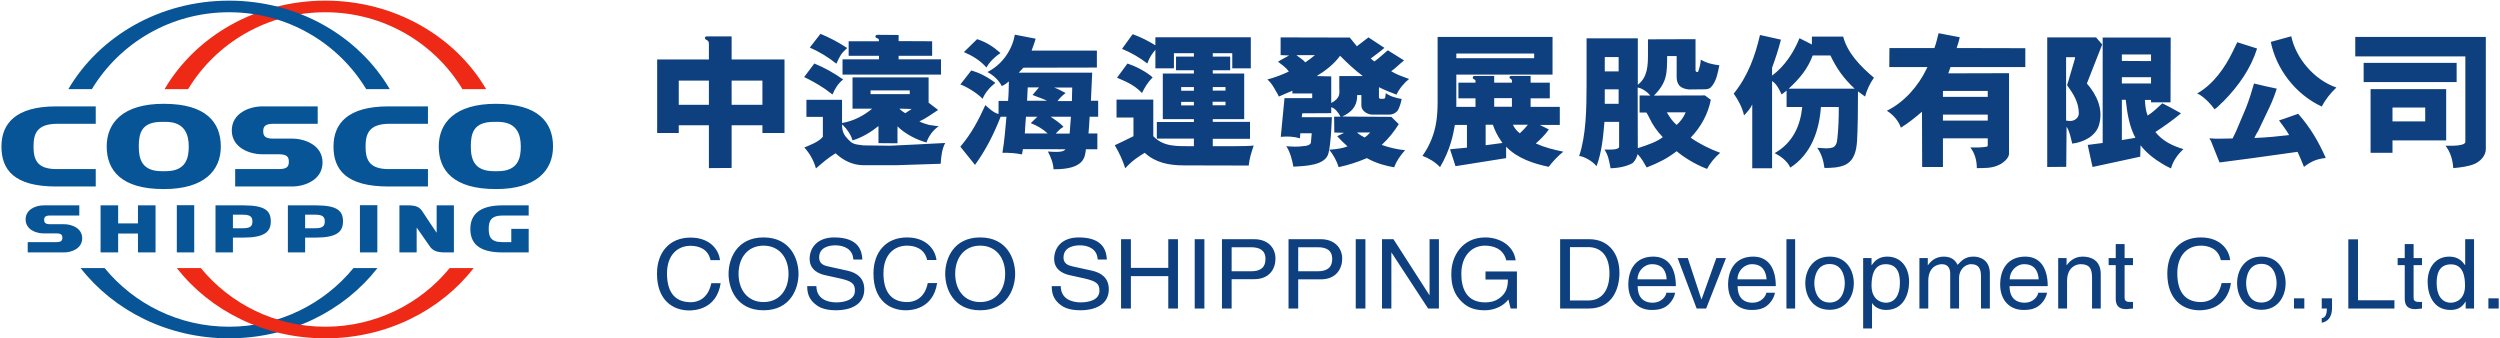
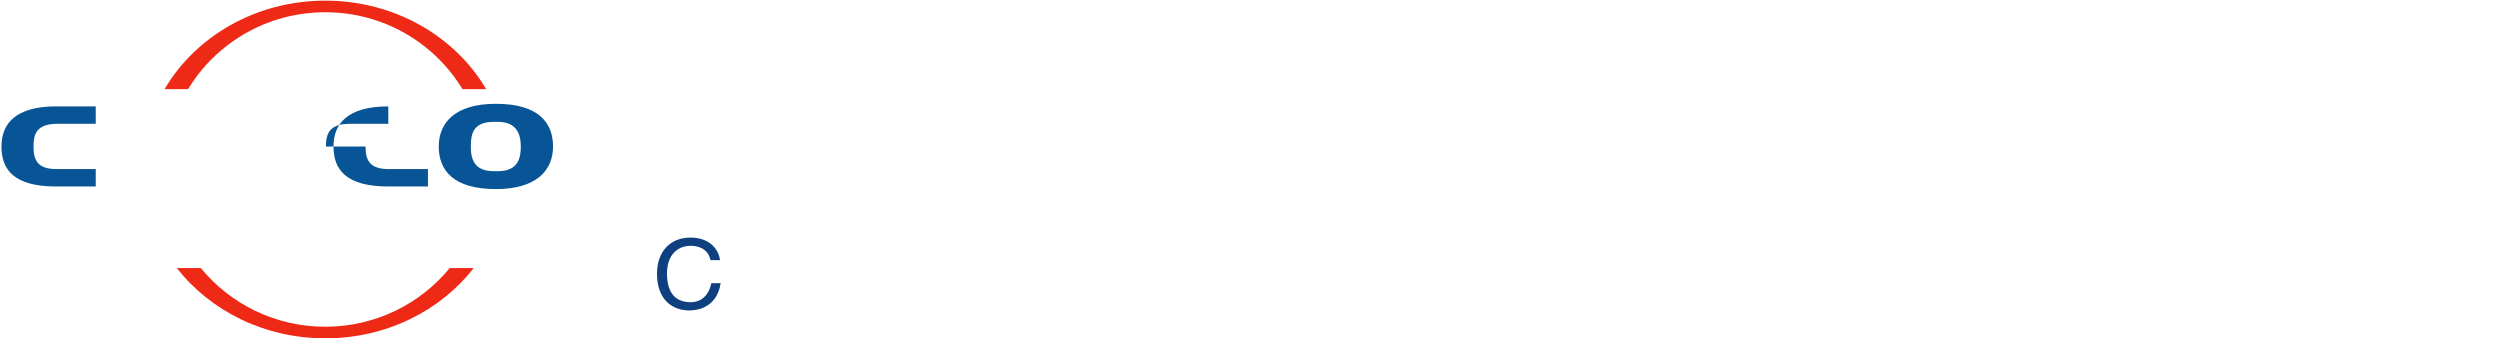
<svg xmlns="http://www.w3.org/2000/svg" version="1.2" viewBox="0 0 1551 210" width="1551" height="210">
  <style>.a{fill:#075596}.b{fill:#ee2915}.c{fill:#0e3f7f}</style>
-   <path fill-rule="evenodd" class="a" d="m226.8 90.9c0 7.9 2 14 14.3 14h24.4v10.8h-24.6c-26.2 0-34-10.5-34-24.8 0-14.3 8.9-24.9 34-24.9h24.6v10.8h-23.8c-12.7 0-14.9 6.1-14.9 14.1zm116.3 0c0 14.9-10.4 26.4-35.4 26.4h-0.1c-26.2 0-35.4-11.5-35.4-26.4 0-15 10.4-26.5 35.4-26.5h0.1c26.2 0 35.4 11.5 35.4 26.5zm-20 0c0-6.9-2-15.3-14.2-15.3h-2.5c-12.8 0-14.3 7.3-14.3 15.3 0 7.9 2.1 15.3 14.3 15.3h2.5c12.8 0 14.2-8.5 14.2-15.3zm-302.3 0c0 7.9 2 14 14.2 14h24.4v10.8h-24.6c-26.2 0-33.9-10.5-33.9-24.8 0-14.3 8.9-24.9 33.9-24.9h24.6v10.8h-23.7c-12.8 0-14.9 6.1-14.9 14.1z" />
-   <path fill-rule="evenodd" class="a" d="m137 90.9c0 14.9-10.3 26.4-35.3 26.4h-0.2c-26.1 0-35.3-11.5-35.3-26.4 0-15 10.3-26.5 35.3-26.5h0.2c26.1 0 35.3 11.5 35.3 26.5zm-19.9 0c0-6.9-2.1-15.3-14.2-15.3h-2.6c-12.7 0-14.2 7.3-14.2 15.3 0 7.9 2 15.3 14.2 15.3h2.6c12.7 0 14.2-8.5 14.2-15.3zm45.6 4.8c-7.8 0-18.9-4-18.9-14.8 0-10.8 11.1-14.9 18.9-14.9h34.4v10.8h-27.5c-5 0-6.3 1.6-6.3 4.6 0 3.1 1.3 4.6 6.3 4.6h11.6c7.9 0 18.9 4 18.9 14.8 0 10.8-11 14.9-18.9 14.9h-35.3v-10.8h27c5.1 0 6.3-1.5 6.3-4.6 0-3-1.2-4.6-6.3-4.6zm-135.6 49.1c-4.7 0-11.2-2.3-11.2-8.7 0-6.3 6.5-8.7 11.2-8.7h22.1v6.3h-18.1c-2.9 0-3.7 0.9-3.7 2.7 0 1.8 0.8 2.7 3.7 2.7h8.7c4.6 0 11.2 2.4 11.2 8.7 0 6.4-6.6 8.8-11.2 8.8h-22.6v-6.4h17.8c2.9 0 3.7-0.9 3.7-2.7 0-1.8-0.8-2.7-3.7-2.7zm254.5-17.4v29.2h-5.4c-5.1 0-7.8-1-9.8-4.1-2.5-3.7-7.9-11.3-7.9-11.3v15.4h-10.7v-29.2h5.4c4.9 0 7.1 1.1 8.8 3.7 2.7 4.2 8.9 13.3 8.9 13.3v-17z" />
-   <path fill-rule="evenodd" class="a" d="m195.9 127.4h-17.3v29.2h10.7v-9.2h6.6c13 0 16.9-3.6 16.9-10 0-6.5-3.3-10-16.9-10zm-0.3 14.2h-6.3v-8.4h6.3c4.4 0 5.9 1.2 5.9 4.2 0 2.9-1.4 4.2-5.9 4.2zm-44.5-14.2h-17.4v29.2h10.8v-9.2h6.6c13 0 16.9-3.6 16.9-10 0-6.5-3.3-10-16.9-10zm-0.4 14.2h-6.2v-8.4h6.2c4.4 0 5.9 1.2 5.9 4.2 0 2.9-1.3 4.2-5.9 4.2zm72.6-14.3v29.3h10.8v-29.3zm-113.6 0v29.3h10.8v-29.3zm-24.1 0.1v11.2h-12.3v-11.2h-10.9v29.2h10.9v-11.7h12.3v11.7h10.9v-29.2zm226.3 6.3h16.1v-6.3h-16.3c-14.7 0-19.9 6.2-19.9 14.6 0 8.4 4.6 14.6 19.9 14.6h16.3v-14.6h-10.8v8.2h-5.7c-7.1 0-8.3-3.5-8.3-8.2 0-4.7 1.2-8.3 8.7-8.3zm-92.6 32.6c-18.2 22.2-46 36.4-77.2 36.4-31.2 0-59-14.2-77.2-36.4h-14.9c20.6 26.4 54.1 43.6 92.1 43.6 37.9 0 71.5-17.2 92.1-43.6z" />
+   <path fill-rule="evenodd" class="a" d="m226.8 90.9c0 7.9 2 14 14.3 14h24.4v10.8h-24.6c-26.2 0-34-10.5-34-24.8 0-14.3 8.9-24.9 34-24.9v10.8h-23.8c-12.7 0-14.9 6.1-14.9 14.1zm116.3 0c0 14.9-10.4 26.4-35.4 26.4h-0.1c-26.2 0-35.4-11.5-35.4-26.4 0-15 10.4-26.5 35.4-26.5h0.1c26.2 0 35.4 11.5 35.4 26.5zm-20 0c0-6.9-2-15.3-14.2-15.3h-2.5c-12.8 0-14.3 7.3-14.3 15.3 0 7.9 2.1 15.3 14.3 15.3h2.5c12.8 0 14.2-8.5 14.2-15.3zm-302.3 0c0 7.9 2 14 14.2 14h24.4v10.8h-24.6c-26.2 0-33.9-10.5-33.9-24.8 0-14.3 8.9-24.9 33.9-24.9h24.6v10.8h-23.7c-12.8 0-14.9 6.1-14.9 14.1z" />
  <path fill-rule="evenodd" class="b" d="m279 166.3c-18.2 22.2-46 36.4-77.2 36.4-31.2 0-59-14.2-77.2-36.4h-14.9c20.6 26.4 54.2 43.6 92.1 43.6 38 0 71.5-17.2 92.1-43.6zm-162.3-111c17.3-28.6 49-47.7 85.1-47.7 36.2 0 67.8 19.1 85.1 47.7h14.7c-19.2-32.7-56.7-54.9-99.8-54.9-43 0-80.5 22.2-99.7 54.9z" />
-   <path class="a" d="m57 55.3c17.3-28.6 48.9-47.7 85.1-47.7 36.2 0 67.8 19.1 85.1 47.7h14.6c-19.2-32.7-56.6-54.9-99.7-54.9-43.1 0-80.5 22.2-99.7 54.9z" />
-   <path fill-rule="evenodd" class="c" d="m439.8 77.7h-18.7v4.8h-13.4v-45.6h32.1v-9.7c0-1.3-0.5-2-1.4-2.4-1.5-0.6-1.4-2.2 0-2.2h15.5v14.3h32.8v45.6h-13.7v-4.8h-19.1v26.5l-14.1 0.1zm-18.7-12.7h18.7v-15h-18.7zm51.9-15h-19.1v15h19.1zm83.8 38.9l-11.8-0.1v-10.6c-4 3.3-10.2 7.2-16.1 8.9-1-3.5-3.1-6.7-6-9.5l-0.5-0.4c0 4.7 1.3 6.6 3.6 9.1 2.8 2.9 3.5 3.2 9.7 3.9l16.6 0.2 16.6-0.8 17.5-0.9c-1.9 3.6-2.5 7.7-2.8 12.9l-27.9 0.9h-19.9c-6.6 0-12.5-2.8-17.4-7.4-4.4 2.6-8.4 6.1-12.2 9.4-1.3-4.8-3.8-9.3-7.2-13 2.8-1.2 9.2-3.5 11.5-6.7v-12.3h-10.2v-10.6h22.1v14.4c7.4-1.2 13.8-4.8 18.7-8.9h-12.2v-19.4h47.2v15.7l5.9 4.5c-3.7 2.4-7.7 5.4-11.6 7.1 1.7 1 4 1.6 6 2.2 2 0.2 4 0.7 6 0.8-3.6 2.4-6.4 6.3-7.6 10.1-6.3-1.7-13.2-5.3-18-10zm7.6-32.8h-24.3v2.3h24.3zm13.9-21.5h-20.8v2.2h26.3v9.5h-61.1v-9.5h22.6v-2.2h-18.8v-9h18.8c0-0.9-0.1-1.3-0.3-1.5-0.5-0.4-1.9-0.5-1.9-1.4 0-0.9 0.7-1.1 1.6-1.1l12.8 0.1v3.8l20.8 0.1zm-69.3-13.6c5.7 2.3 11.3 5.3 16.6 8.8-3.8 3.4-4.4 4.6-6.7 9.7-5-4-10.6-7.4-16.5-10zm56.6 46.6l-7.6-0.2c0.8 1 2.6 2.3 3.7 2.8zm-60.4-28.2c6.2 2.5 12.2 5.9 17.9 9.9-3.2 2.5-5.2 5.9-6.6 9.3-1.9-1.2-3.8-3-6-4.3-3.7-2.4-7.6-4.6-11.6-6.5zm129.7 2.6l-2.9 3.1h45.6l-0.8 17.4h4.5v9.9h-5.3c-0.2 4.3-0.4 6.7-0.7 10.4h5.5v9.8h-7.1c-0.3 2.4-0.5 5.5-3 8-2.5 2.5-7.3 4.5-17.1 4.4-0.1-3.8-1.8-7.8-3.5-11 8.8 0.7 10-0.3 10.9-1.4l-26.4-0.1c-0.2 1.3-0.3 2.3-0.6 3.3-3.7-0.8-7.8-1.1-12.1-1 1.2-7 1.9-15.1 2.5-22.4h-3.6c-4.1 10.5-9.1 20.5-15.9 29.9l-9.1-11.3c6.8-8 11.4-16.7 15.5-25.8 2.3 2.1 5.3 4.9 8.2 5.5v-8.1h5.9c0.4-3.9 0.4-8.1 0.5-12.1-1.3 1-2.3 2-4.4 2.9-1.8-3.6-5.1-6.7-8.9-8.7 9.4-4.8 15.4-13.9 17-23.2l12.9 2.5c-0.6 2.3-1.7 5.1-2.5 7.4h40.5v10.5zm29.5 30.4h-12.6c2.6 1.9 5.7 3.7 8 6.3-1.8 0.9-3.4 2.6-4.8 4.2h8.6zm-14.8-9.9c-2.8-1.4-6.3-2.4-9-3.6l4-4.7h-7l-0.4 8.3zm-6 9.9h-7.1c-0.2 3.4-0.6 7-0.7 10.4h14.2c-3.1-2.9-6.7-4.9-10.5-6.4zm-37.4-48.1c5.7 1.8 10.1 4.7 14.5 8.6-3.4 2.2-6.9 5.6-8.7 9-3.9-4.5-8.9-7.4-14-9.6zm-3.6 19.4c4.2 1.2 9.4 3.5 14.9 7.7-3.5 2.8-6.4 6.2-7.9 9.9-3.7-4-11.2-8.1-13.8-8.9zm62.6 10.6h-11.2c2.5 0.9 4.8 2.2 7.1 3.4-1.7 1.3-3.7 3.1-5 5h8.9zm37.5-33.1c5 1.8 9.5 4.1 14.1 6.9v-5h59.2v19.3h-11.5v-9.4h-12.1v2.1h10.8v8.5h-10.8v2h19.5v28.3h-19.5v1.7h23.1v10.5h-23.1v4.6h12.5c4.5 0 10.3-0.1 12.9-0.4-1.4 4-2.7 8.2-3.1 12.4l-40.3-0.1c-9.2 0-17.6-1.7-24.2-7.8-3.5 2.1-7.7 4.7-12.1 9.6-1.6-5-3.8-9.8-6.5-14.3 3.8-1.8 7.7-3.6 11.6-5.6v-11.6h-10.5v-11.1h22.8v22.7c6.5 6.7 14.3 6.2 25.2 6.2v-4.7h-23v-10.3h23v-1.8h-19.3v-28.3h19.3v-2h-11.1v-8.5h11.1v-2.1h-12.4v9.4h-11.5v-11.5c-2 2.4-3.7 4.7-5 8.5-4.7-3.7-10.4-6.9-15.7-9.1zm57.6 32.8h-7.9v2.2h7.9zm-19.6 9.2h-7.9v2.2h7.9zm0-9.2h-7.9v2.3h7.9zm-41.2-14.6c4.8 1.6 11.6 5 15.6 8.6-2.9 2.9-5 6.3-6.6 9.7-5.3-5.6-11.2-7.5-15.5-9.5zm60.8 23.7h-8v2.2h8zm107.5 13.9c-3 4.8-6.2 8.8-10.6 12.9 4.5 1.6 9.5 2.8 14.5 3.3-3 3.3-5.3 6.7-6.8 10.6-5-0.9-10.8-2.3-16.9-5.7-5.9 2.5-11.1 4.2-17.5 5.6-1.3-4.1-3.2-7.5-5.8-10.8 5.6-0.5 8.3-0.9 11.3-2.1-2.2-1.9-4.6-4.3-6.4-6.3l4.3-2.1-6.1-0.2-0.1-9.8h4c-1.8-3.2-3.5-5.2-5.8-5.9v3.7l-18 0.1-0.3 2.4h18.7c-0.4 7.8-0.6 15.7-2.1 22.3-1.8 7.6-14 8-21.8 8.4-0.5-3.4-2.1-9.5-4.4-12.7 4.3 0.3 6.7 0.5 11-0.1 2.1 0 4.2-1 4.3-2.2l0.5-5.7h-7.1l-0.2 3.1c-3.9-1.1-7.5-1.3-11.9-0.9l2.3-24h17.2v-2.9h-12.3v-1.7c-3.1 1.2-5 2.2-8.4 3.6-0.4-1-1.3-2.6-1.9-3.5-1.5-2.7-2.8-5-5.2-7.1 4.3-1.1 9.3-3 13.3-4.9-1.9-2.7-4.3-4.2-6.7-6.1 2.4-1.6 4.4-2.4 6.9-3.9l-5.3-0.2v-11l42.9 0.1 4.4 5.4 7.2-5.5 9.9 6.5c-2.6 2.3-5.7 4.5-8.5 6.6 0.6 0.4 1.5 1.4 2.3 1.8 2.8-1.9 5.6-4.7 8.3-6.9l10.1 6.3c-2.5 1.9-5.5 5-8 6.7 3.4 2.1 7.3 3.4 11.1 4.8-2.6 2-6.1 5.9-7.8 9.7-3.6-1.3-7.5-2.9-10.9-4.6v6.3c0 0.6 0.5 0.9 1.3 0.9h1.4c1.7 0 1.1-1.7 1.6-3.5 2.8 2.1 6.4 3 9.8 3.6-0.4 2.1-1.3 5.6-2.7 7.5-1.2 1.2-2.7 2.2-5 2.2h-10.5c-3.4 0-6.8-2.6-6.8-5.5v-6.6h-2.6c0 4.6-1.2 9.6-9.3 13.3l30.5 0.2zm-22.3-29.8c-5.3-4-9.4-7.9-14.1-12.6-3.9 5.3-9 9.2-14.5 12.6l9 0.2v16.5c6.1-3.2 5-6.4 5-9.3v-7.4zm-41.2-13c1.7 1.5 4 2.6 5.5 4.5 2.2-1.5 3.8-2.7 6-4.5zm37.6 48c1.5 1.4 2.9 2.1 4.7 3.1 1.5-1 2.2-1.8 3.5-3.1zm121.3-35.9h-59.7v20h11.9v-5.3h-10.6v-9.7h10.6v-1.2c0-1-1.7-0.6-1.7-2 0-0.9 0.7-1 2-1h11.3v4.2h11v-1.3c0-1.3-1.5-0.8-1.5-2.1 0-0.7 0.8-0.8 1.3-0.8h11.8v4.2h11.9v9.7h-11.9v5.3h18.1v11.2h-12.4l5.6 2.8c-2.2 3.2-5.2 6.2-8.1 8.7 5.3 2.4 11.1 3.9 17.1 5.1-3.2 2.5-6.5 6-9.1 9.4-9.4-2-19.4-5.2-26.4-12.5v7.1l-31.4 5-3.4-10.5 10.5-1v-14.1h-7.5c-1 5.8-2.7 15.2-9.2 26.2-3.1-3.3-6.9-5.5-10.9-7 10-14.1 9.4-27.7 9.4-37.8v-36h71.3zm-25.2 14.6h-11v5.3h11zm-16.3 29.2l10.4-1.4c-3.5-5-4.8-8.1-5.9-11.3h-4.5zm-18.2-54h48.3v-2.9h-48.3zm35.1 41.3c1 2.1 2.3 3.7 4.3 5.3 1.7-1.5 3.5-3.5 5-5.3zm56.8-1.8c-0.8 9.6-1.7 18.9-4.9 27.5-2.3-3-7.9-6.2-10.8-6.3 4.3-12.7 4.6-29.3 4.6-44.3v-28.7h31.8v28.8c6.2-4.8 6.3-12.1 6.3-19.6v-8.6l29.5-0.1v19.3c0 1.1 1.4 1.5 1.7 0.7 0.7-2 1.4-4.4 1.6-7.3 3.4 2.1 7.3 3 11.5 3.5-1.1 4.9-1.8 10.1-5.4 13.8-1.3 1-2.3 1.1-4.4 1.1l-9.1 0.1c-2.2-0.2-4.4-0.8-5.9-2.4-1.2-1.4-1.7-3.3-1.7-5.1v-13.2h-5.9c-0.1 10.7 0.1 16.1-8.2 24.5l31.6-0.1 3.7 2.7c-1.8 8.9-6 16.7-12.5 23.5 5.3 3.8 12.2 7.2 18.3 9.4-3.4 2.9-6.3 6.4-8.1 10-8.3-3.1-15.7-8.2-18.9-11-6.1 4.7-11.1 7.1-18.6 10.1-1.8-3.1-2.9-5.3-5.6-8.3-0.6 1.9-1.2 3.7-3 5.5-3.4 2.1-9.1 3.2-13.8 3.3-0.8-4.1-1.4-8.2-3.8-11.6 2.6 0 9.1 0.4 9.1-1.8v-15.4zm28.4-16.3c-1.4-2-5-4.6-7.8-5l0.1 37.6c6.3-2 11.7-3.9 15.5-6.8-3.8-4-6.3-7.6-8.5-12.3-0.6-1.3-1-1.9-1.7-3h-4.2v-10.6zm-19.6-3.9h-8.6v9h8.6zm0-20h-8.6v8.9h8.6zm29.9 34.3c2 3.3 3.5 5.6 6.1 7.8 2.4-2.2 4.2-4.5 5.6-7.8zm95.6-3.3c-1 14.1-5.7 29-19 37.6-1.8-4.2-6.3-7.3-9.7-9 11.4-6.4 16-17.3 17.1-28.6h-9.7v-10.2c-1.1 0.9-1.8 1.5-3.1 2.4-1.3-2.9-3.1-6.6-5.9-8.3v54.1h-12.3v-39.6c-1.3 2.8-2.7 4.2-5.1 6.8-1-4.7-3.6-9.6-6.4-13.5 8.8-10.9 13.3-23.4 16.3-36.4l13 2.9c-1.5 5.9-3.4 11.7-5.5 17.4v4.9c8.1-6 13.6-14.8 17-23.2l7.7 3.9v-4.9h19.4c2.6 10 10.6 18.4 19.1 25.5-2.5 3.5-4.5 7.8-5.5 11.7-1.6-1.1-2.7-2-4.4-3.2 0 9.2-0.1 23.7-0.6 31-0.4 5.6-1.6 11.8-7.4 14.6-3.8 1.7-8.3 1.9-12.8 1.9-0.6-4.5-1.8-8.8-4.5-12.5 3.4 0.1 7.2 0.9 10.3-0.5 1.6-1.3 1.9-2.6 2.2-5.1 0.7-6.4 0.9-12.9 0.9-19.7zm-5.1-32c-3 8.1-7.9 14.2-14.9 20.6h40.9c-6.9-6.4-11.4-12.9-15-20.6zm121.8 61c0 2.4-2.9 5.2-5.8 6.7-5 2.5-9.4 2.1-14.2 2.2 0.1-4.5-1.3-9.5-4-12.8 3.9 0 6.6 0.1 10.2-0.5 0.5-0.2 0.6-0.4 0.6-1.1v-4.1h-27.8v17.8h-12.9l-0.1-34.3c-4.2 3.6-8.5 7.1-13.1 9.9-1.4-4.2-4.7-8-8.7-10.5 10.9-5.3 19.6-15.5 24.6-25.9l0.6-1.2h-23.7l0.1-11.8h27.9c1.1-2.9 1.8-6.1 2.6-9.2l13.1 2.5c-0.4 2.3-1.3 4.8-1.9 6.7l42.6 0.1v11.7h-46.4l-1.4 3.9 37.7-0.1zm-13.2-39h-27.8v3.7h27.8zm0 14.7h-27.8v3.7h27.8zm101.3-7.6v-1.5h-3.8c0.2 3.4 0.5 6.8 1.7 9.7 3.3-2.1 6.2-4.9 9.1-7.6 4 1.9 7.8 4.1 11.6 6.2-5 4.2-10.4 8-15.9 11.6 4.5 5.7 10.9 8.7 17.4 10.6-3.7 3.5-6.5 7.4-7.7 12-2-0.9-3.8-1.9-5.6-3-4.8-2.9-9.9-6.8-13.3-11.4l-0.2 7.1-29.6 6.4-3-13.7 9.3-1.2v-65.4h42.2l-0.1 40.2zm0-15.6h-18.1v3.9h18.1zm0-14.1h-18.1v4l18.1 0.1zm-18.1 28.1v25l8.4-1.4c-3.8-7.1-5.1-15.3-6-23.6zm-21.7-10.1c6.2 7.1 10.4 16.1 7.5 25.8-2 6.9-9.7 10.7-16.6 11.5-0.9-3.6-1.5-7.4-3.5-10.5l-0.2 24.9-11.8 0.1v-80.4h30.3l3.8 4.4zm-7.3-16.3h-5.6v39.3c2.5 0.5 4.8 0.4 6.6-1.4 0.9-0.9 1.3-2 1.3-3.2-0.1-7-3.5-12.1-7.3-17.4l0.6-1.8 4.2-14.3zm134.1-13c2.8 13.4 14 27 28 31.8-3.8 3.6-6.9 7.6-9.1 11.8-16.7-7.8-28.3-23.7-31.6-40.1zm-28.2 44.7c2-5 3.6-10.2 5.1-15.4 4.7 1.1 9.4 2.3 14.1 3.2-1.3 4.1-2.8 7.9-4.5 11.5l-7.2 15.1c-0.9 1.2-1.5 2.6-2.2 4 7.9-0.3 14.8-1 21.6-1.8-1.8-3.1-4.1-6.2-6.3-9.1 4-1.2 7.9-2.8 11.9-4.1 7.6 8.6 12.7 17.4 17.1 27.4-5.2 0.6-8.4 1.8-12.7 4.9l-0.8 0.7c-1.3-3.2-2.5-6.3-4-9.4l-28 3.9-20.4 2.7-5.4-13.5c-0.3-0.5-0.7-0.9-0.9-1.5 4.7 0.5 9.5 0.1 14.4 0.1l2.1-4.3zm7-37.1c-3.9 12.3-11.2 22.9-20.8 32.7-1.9 1.6-3.6 3.8-5.6 5-2.4-3.4-5.7-6.8-9.3-9.1l-1.5-0.7c10.1-5.7 17.3-16.1 22-25.8l2.9-6zm60.9 4.9v-12.1h81v69.6c0 4.1-3.4 7.6-7 9.2-3.9 1.6-8.7 2.2-13.2 2.6-0.3-5.1-1.8-10-4.8-13.9 3.9 0.1 12.3 0.2 12.3-2.4v-53zm56.4 20.3v31.8h-33.3v7.7h-13.6v-39.5zm-51.2-16.3h57.7v11.9h-57.7zm38.2 27.7h-20.3v8.6h20.3z" />
  <path fill-rule="evenodd" class="c" d="m446.7 161.4c-0.9-7.2-6.9-14-18.3-14-13 0-20.8 9.1-20.8 22.4 0 16.5 9.9 22.8 20 22.8 3.4 0 17-0.7 19.5-16.9h-5.8c-2.1 10-8.8 11.8-12.7 11.8-11.1 0-14.8-7.8-14.8-17.9 0-11.3 6.5-17.1 14.6-17.1 4.3 0 10.8 1.4 12.4 8.9z" />
-   <path fill-rule="evenodd" class="c" d="m473.7 192.5c-16.6 0-21.7-13.3-21.7-22.6 0-9.3 5.1-22.6 21.7-22.6 16.6 0 21.7 13.3 21.7 22.6 0 9.3-5.1 22.6-21.7 22.6zm0-40.1c-9.7 0-15.5 7.4-15.5 17.5 0 10.1 5.8 17.5 15.5 17.5 9.7 0 15.5-7.4 15.5-17.5 0-10.1-5.8-17.5-15.5-17.5zm55.7 8.6c-0.3-6.7-6.1-8.8-11.1-8.8-3.8 0-10.1 1.1-10.1 7.6 0 3.6 2.6 4.8 5.2 5.4l12.7 2.8c5.8 1.4 10.1 4.7 10.1 11.5 0 10.2-9.7 13-17.4 13-8.2 0-11.4-2.4-13.4-4.1-3.8-3.3-4.6-6.9-4.6-10.9h5.7c0 7.8 6.6 10.1 12.3 10.1 4.3 0 11.6-1.1 11.6-7.3 0-4.5-2.1-5.9-9.5-7.6l-9.1-2c-2.9-0.7-9.5-2.7-9.5-10.1 0-6.7 4.6-13.3 15.3-13.3 15.6 0 17.2 8.9 17.4 13.7zm45.8 0.3c-1.7-7.5-8.2-8.9-12.5-8.9-8.1 0-14.6 5.8-14.6 17.1 0 10.1 3.7 17.9 14.8 17.9 3.9 0 10.7-1.8 12.7-11.8h5.8c-2.5 16.2-16.1 16.9-19.4 16.9-10.2 0-20.1-6.3-20.1-22.8 0-13.3 7.8-22.4 20.8-22.4 11.5 0 17.4 6.9 18.3 14zm32.9 31.2c-16.6 0-21.7-13.3-21.7-22.6 0-9.3 5.1-22.6 21.7-22.6 16.6 0 21.7 13.3 21.7 22.6 0 9.3-5.1 22.6-21.7 22.6zm0-40.1c-9.7 0-15.5 7.4-15.5 17.5 0 10.1 5.8 17.5 15.5 17.5 9.7 0 15.5-7.4 15.5-17.5 0-10.1-5.8-17.5-15.5-17.5zm72.9 8.6c-0.3-6.7-6-8.8-11-8.8-3.8 0-10.2 1.1-10.2 7.6 0 3.6 2.7 4.8 5.3 5.4l12.7 2.8c5.8 1.4 10.1 4.7 10.1 11.5 0 10.2-9.8 13-17.4 13-8.3 0-11.5-2.4-13.5-4.1-3.7-3.3-4.5-6.9-4.5-10.9h5.6c0 7.8 6.6 10.1 12.3 10.1 4.4 0 11.7-1.1 11.7-7.3 0-4.5-2.2-5.9-9.5-7.6l-9.1-2c-2.9-0.7-9.5-2.7-9.5-10.1 0-6.7 4.5-13.3 15.3-13.3 15.6 0 17.1 8.9 17.4 13.7zm43.8-12.6h6v43h-6v-20.1h-23.2v20.1h-6.1v-43h6.1v17.8h23.2zm22.4 0v43h-6v-43zm16.9 43h-6v-43h20c8.3 0 13.2 5.1 13.2 12.1 0 6-3.5 12.7-13.2 12.7h-14zm0-23.1h12c5.4 0 9-1.9 9-7.7 0-5.4-3.8-7.2-8.8-7.2h-12.2zm41.3 23.1h-6v-43h20.1c8.2 0 13.2 5.2 13.2 12.1 0 6-3.6 12.8-13.2 12.8h-14.1zm0-23.1h12c5.4 0 9.1-1.9 9.1-7.7 0-5.5-3.9-7.2-8.8-7.2h-12.3zm41.7-19.9v43h-6v-43zm39.8 0h5.8v43h-6.7l-22.7-34.7h-0.1v34.7h-5.8v-43h7.1l22.3 34.7h0.1zm34.7 20h19.5v23h-3.9l-1.4-5.6c-3.1 4.1-8.7 6.7-14.7 6.7-7.7 0-11.4-2.7-13.7-4.8-6.8-6.2-7-13.6-7-18.1 0-10.5 6.6-22.3 21.1-22.3 8.3 0 17.5 4.5 18.8 14.2h-5.8c-1.9-7.5-8.4-9.1-13.3-9.1-8 0-14.6 6.2-14.6 17.5 0 8.7 3 17.7 14.8 17.7 2.3 0 5.9-0.3 9.1-2.8 4-3 5-6.8 5-11.4h-13.9zm46.3-20h18.1c11.6 0 18.7 8.5 18.7 20.9 0 9.6-4.3 22.1-19 22.1h-17.8zm6.1 38h11.6c7.8 0 12.9-5.9 12.9-16.8 0-10.8-5.1-16.3-13.3-16.3h-11.2zm65.2-4.8c-0.1 1.5-1.6 5.9-5.7 8.6-1.5 0.9-3.6 2.1-8.8 2.1-9.1 0-14.5-6.6-14.5-15.7 0-9.7 4.8-17.4 15.5-17.4 9.4 0 14 7.2 14 18.3h-23.7c0 6.5 3.1 10.3 9.4 10.3 5.2 0 8.2-3.9 8.4-6.2zm-5.2-8.3c-0.3-4.9-2.4-9.4-9.1-9.4-5 0-9 4.5-9 9.4zm30.8-13.2h6l-12.3 31.3h-5.9l-11.8-31.3h6.3l8.4 25.5h0.2zm36.4 21.5c-0.2 1.5-1.7 5.9-5.7 8.6-1.5 0.9-3.6 2.1-8.9 2.1-9.1 0-14.5-6.6-14.5-15.7 0-9.7 4.9-17.4 15.6-17.4 9.4 0 14 7.2 14 18.3h-23.7c0 6.5 3.1 10.3 9.4 10.3 5.1 0 8.2-3.9 8.4-6.2zm-5.2-8.3c-0.4-4.9-2.5-9.4-9.1-9.4-5 0-9 4.5-9 9.4zm17.7-24.9v43h-5.4v-43zm21.4 10.8c10.3 0 15 8.4 15 16.5 0 8.1-4.7 16.5-15 16.5-10.4 0-15.1-8.4-15.1-16.5 0-8.1 4.7-16.5 15.1-16.5zm0 28.5c7.8 0 9.4-7.8 9.4-12 0-4.2-1.6-11.9-9.4-11.9-7.8 0-9.5 7.7-9.5 11.9 0 4.2 1.7 12 9.5 12zm20.8-27.6h5.2v4.4h0.1c1.3-1.8 3.8-5.3 9.6-5.3 8.7 0 13.6 6.8 13.6 15.6 0 7.5-3.3 17.5-14.3 17.5-4.3 0-7.2-2-8.6-4.2h-0.1v15.7h-5.5zm14.1 27.7c5.9 0 8.7-5.3 8.7-12.1 0-4-0.4-11.8-8.8-11.8-7.9 0-8.8 8.2-8.8 13.3 0 8.3 5.4 10.6 8.9 10.6zm20.8-27.7h5.2v4.4h0.1c1.2-1.6 4-5.3 9.8-5.3 5.8 0 7.7 3.4 8.6 5.1 2.7-2.9 4.9-5.1 9.9-5.1 3.5 0 10.1 1.7 10.1 10.5v21.7h-5.5v-20.2c0-4.3-1.4-7.3-6-7.3-4.6 0-7.6 4.2-7.6 8.4v19.1h-5.5v-21.7c0-2.6-1-5.8-5.1-5.8-3.1 0-8.5 1.9-8.5 10.4v17.1h-5.5zm79.2 21.5c-0.2 1.5-1.7 5.9-5.8 8.6-1.5 0.9-3.6 2.1-8.8 2.1-9.1 0-14.5-6.6-14.5-15.7 0-9.7 4.8-17.4 15.6-17.4 9.3 0 13.9 7.2 13.9 18.3h-23.7c0 6.5 3.2 10.3 9.5 10.3 5.1 0 8.1-3.9 8.3-6.2zm-5.2-8.3c-0.3-4.9-2.4-9.4-9-9.4-5 0-9 4.5-9 9.4zm38.5 18.1h-5.4v-19.3c0-5.4-1.6-8.2-7-8.2-3.1 0-8.5 2-8.5 10.5v17h-5.5v-31.3h5.2v4.4h0.1c1.2-1.6 4.2-5.3 9.8-5.3 5 0 11.3 2 11.3 10.9zm14.8-26.9v20.3c0 2.5 2.2 2.5 3.3 2.5h1.9v4.1c-2 0.2-3.5 0.4-4.1 0.4-5.4 0-6.6-2.9-6.6-6.7v-20.6h-4.4v-4.4h4.4v-8.7h5.5v8.7h5.2v4.4zm59.7-3.1c-1.7-7.6-8.2-9-12.4-9-8.1 0-14.6 5.8-14.6 17.1 0 10.1 3.7 17.9 14.7 17.9 3.9 0 10.7-1.8 12.8-11.8h5.8c-2.5 16.2-16.1 16.9-19.5 16.9-10.1 0-20-6.3-20-22.8 0-13.3 7.8-22.4 20.8-22.4 11.4 0 17.4 6.9 18.2 14.1zm25.2-2.2c10.3 0 15 8.4 15 16.5 0 8.1-4.7 16.5-15 16.5-10.4 0-15.1-8.4-15.1-16.5 0-8.1 4.7-16.5 15.1-16.5zm0 28.5c7.8 0 9.4-7.8 9.4-12 0-4.2-1.6-12-9.4-12-7.9 0-9.5 7.8-9.5 12 0 4.2 1.6 12 9.5 12zm26.6-2.6v6.3h-6.4v-6.3zm10.8 0h6.4v5.8c0 8.2-5.2 9.1-6.4 9.3v-2.8c2.6-0.2 3.2-3.2 3.2-6h-3.2zm22.5 1.2h22.6v5.1h-28.6v-42.9h6zm34.5-21.8v20.3c0 2.5 2.2 2.5 3.3 2.5h1.9v4.1c-2 0.2-3.5 0.4-4.1 0.4-5.4 0-6.6-2.9-6.6-6.7v-20.6h-4.4v-4.4h4.4v-8.7h5.5v8.7h5.2v4.4zm37.5 26.9h-5.2v-4.3h-0.1c-2.4 4.3-6.1 5.2-9.3 5.2-11 0-14.2-10-14.2-17.5 0-8.8 4.9-15.6 13.5-15.6 5.9 0 8.4 3.5 9.7 5.3l0.1-0.4v-15.7h5.5zm-14.4-3.6c3.4 0 8.8-2.2 8.8-10.5 0-5.1-0.8-13.3-8.7-13.3-8.4 0-8.9 7.7-8.9 11.7 0 6.9 2.8 12.1 8.8 12.1zm29.7-2.7v6.3h-6.4v-6.3z" />
</svg>